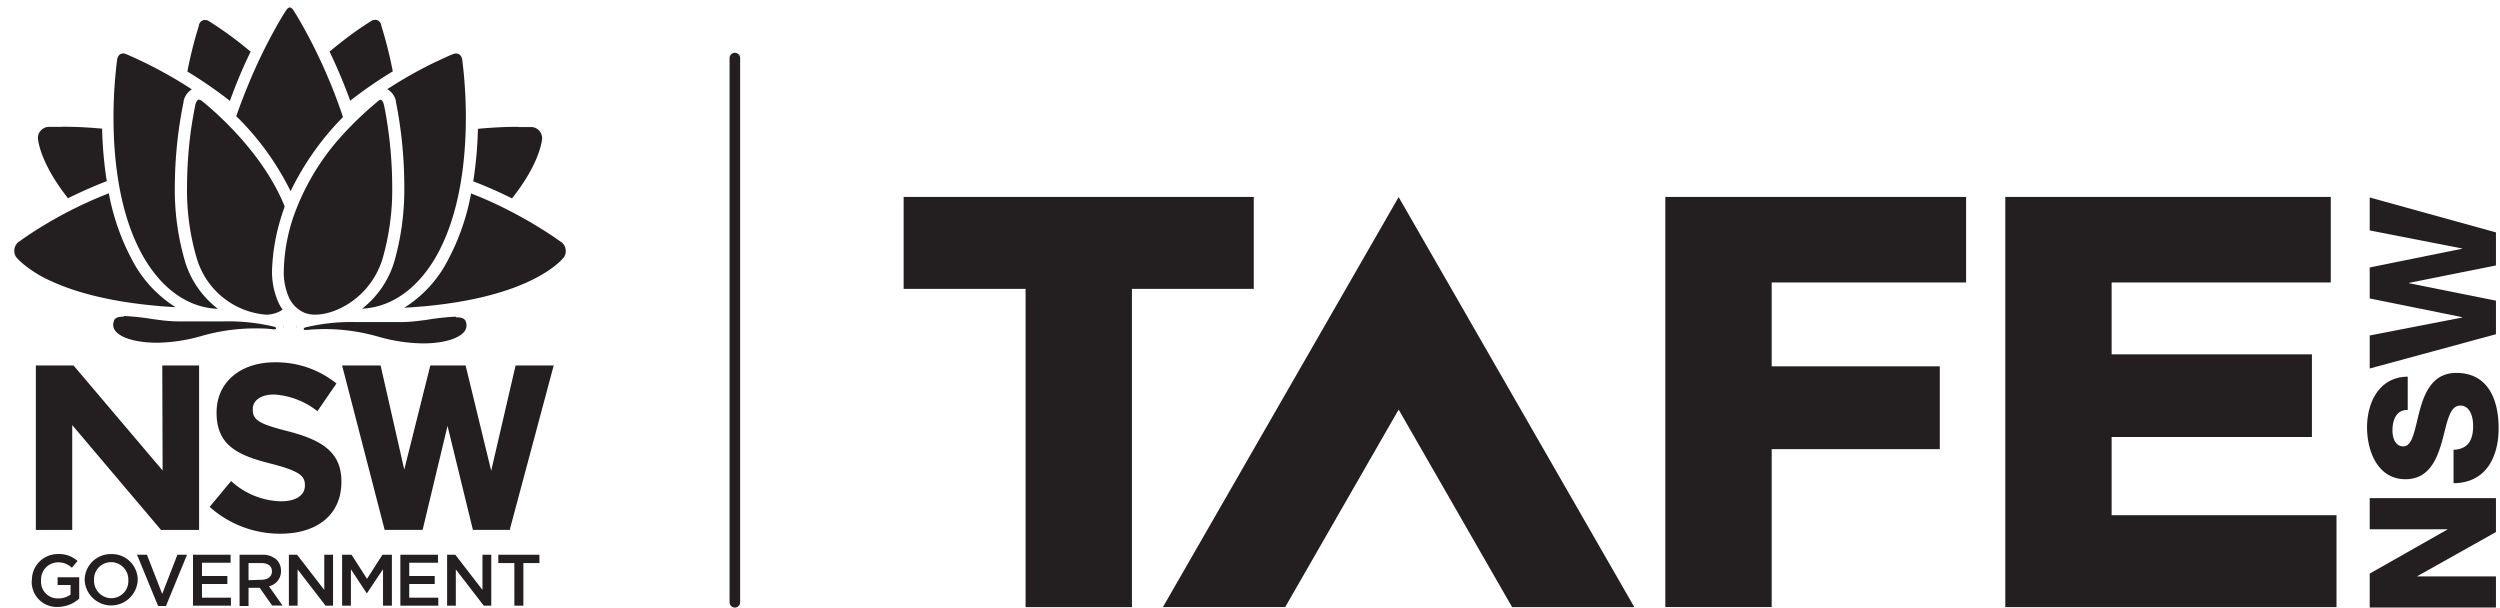
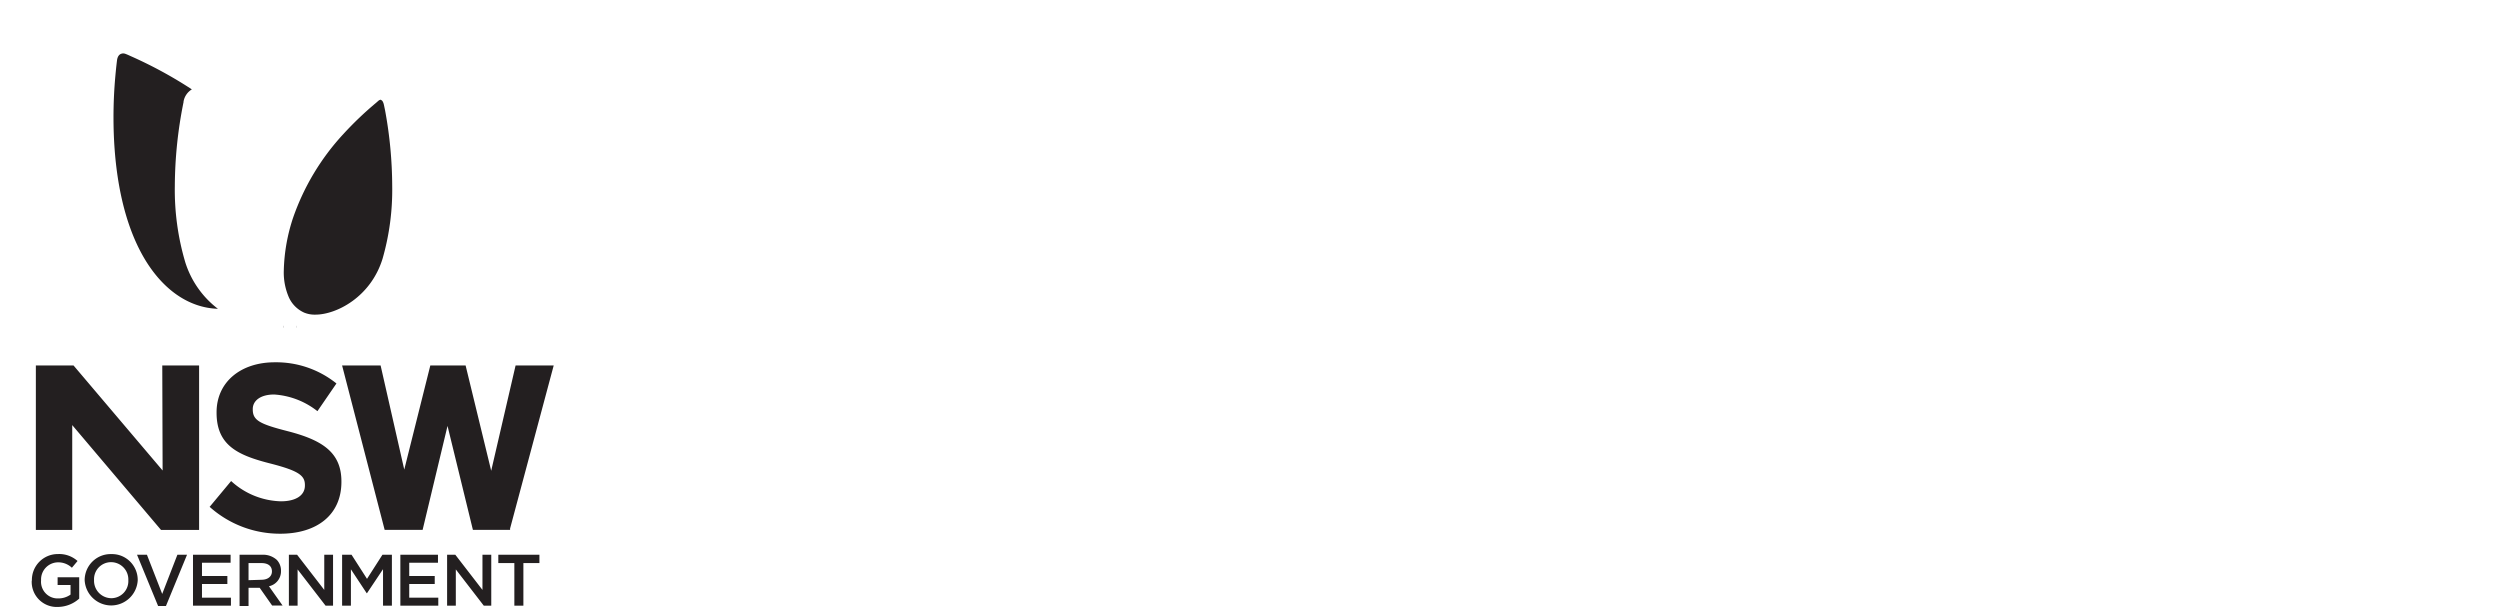
<svg xmlns="http://www.w3.org/2000/svg" width="111" height="27" fill="none" viewBox="0 0 111 27">
  <path fill="#231F20" d="M1.416 25.77a1.15 1.15 0 0 1 1.16-1.17c.318-.015.629.096.867.308l-.251.3a.877.877 0 0 0-.63-.24.76.76 0 0 0-.738.795.744.744 0 0 0 .2.577.735.735 0 0 0 .563.23.923.923 0 0 0 .545-.17v-.426h-.574v-.344h.959v.948a1.439 1.439 0 0 1-.94.37 1.112 1.112 0 0 1-1.168-1.163m2.35-.015a1.16 1.16 0 0 1 .345-.837c.223-.22.525-.34.839-.331.31-.009.61.11.832.33.22.219.344.519.34.831a1.183 1.183 0 0 1-1.178 1.119 1.183 1.183 0 0 1-1.178-1.119m1.939 0a.769.769 0 0 0-.763-.803.756.756 0 0 0-.759.796.773.773 0 0 0 .767.804.758.758 0 0 0 .755-.797Zm.387-1.132h.439l.678 1.74.674-1.74h.428l-.936 2.276H7.02l-.936-2.276Zm2.484 0h1.67v.355H8.968v.588h1.127v.356H8.968v.607h1.286v.355H8.569v-2.261Zm2.068 0h1.002c.24-.013.474.07.653.23a.684.684 0 0 1 .184.484.677.677 0 0 1-.534.685l.604.855h-.464l-.553-.788h-.494v.81h-.398V24.63Zm.977 1.11c.28 0 .46-.148.46-.37 0-.24-.173-.37-.464-.37h-.575v.759l.579-.018Zm1.212-1.11h.365l1.206 1.561v-1.561h.39v2.261h-.332l-1.242-1.61v1.61h-.387v-2.261Zm2.363 0h.42l.686 1.07.685-1.07h.42v2.261h-.394v-1.62l-.711 1.065h-.015l-.7-1.059v1.614h-.391v-2.261Zm2.587 0h1.67v.355H18.17v.588h1.132v.356H18.17v.607h1.29v.355h-1.684v-2.261Zm2.075 0h.365l1.205 1.561v-1.561h.391v2.261h-.332l-1.242-1.61v1.61h-.387v-2.261Zm2.986.37h-.712v-.37h1.825v.37h-.712v1.891h-.401V25ZM7.22 20.89l-3.955-4.663H1.592v7.303h1.615v-4.656L7.15 23.53H8.84v-7.303H7.205l.015 4.664Zm15.672-4.663-1.083 4.675-1.136-4.675h-1.567l-1.157 4.623-1.05-4.623h-1.71l1.89 7.3h1.685l1.106-4.616 1.127 4.616h1.651v-.063l1.936-7.236-1.692-.001Zm-13.59 6.285.96-1.154a3.39 3.39 0 0 0 2.21.9c.664 0 1.066-.263 1.066-.7v-.02c0-.414-.255-.625-1.475-.943-1.475-.37-2.447-.796-2.447-2.27v-.018c0-1.347 1.076-2.221 2.58-2.221a4.27 4.27 0 0 1 2.742.94l-.844 1.23a3.458 3.458 0 0 0-1.92-.74c-.622 0-.951.285-.951.643v.023c0 .488.317.648 1.592.973 1.5.392 2.344.937 2.344 2.221v.019c0 1.48-1.106 2.302-2.713 2.302a4.675 4.675 0 0 1-3.132-1.188M13.165 14.57a.304.304 0 0 0 0-.119v.115m-.557-.115a.243.243 0 0 0 0 .115v-.115ZM5.477 2.373c-.15 0-.243.093-.277.274 0 0-.036.262-.077.717a20.27 20.27 0 0 0-.084 1.852c0 1.759.228 4.256 1.319 6.17.833 1.458 2.016 2.284 3.317 2.325a4.172 4.172 0 0 1-1.449-2.066 11.33 11.33 0 0 1-.464-3.39 19.09 19.09 0 0 1 .387-3.72v-.023a.788.788 0 0 1 .369-.544 19.07 19.07 0 0 0-2.724-1.48c-.133-.063-.207-.09-.207-.09a.401.401 0 0 0-.143-.029M16.92 4.423a.232.232 0 0 0-.115.048l-.114.1a15.1 15.1 0 0 0-1.445 1.38 10.56 10.56 0 0 0-2.237 3.729 7.975 7.975 0 0 0-.408 2.32c-.016.412.061.822.224 1.2.136.304.38.546.682.681.158.064.327.094.498.089.921 0 2.454-.77 2.981-2.484a11.07 11.07 0 0 0 .428-3.235 18.783 18.783 0 0 0-.313-3.332c-.037-.185-.06-.285-.06-.285-.022-.089-.066-.196-.143-.196" />
-   <path fill="#231F20" d="M8.839 4.423c-.082 0-.13.108-.16.2l-.055.282c-.025.13-.076.4-.132.784a18.688 18.688 0 0 0-.188 2.561 10.7 10.7 0 0 0 .435 3.229 3.507 3.507 0 0 0 3.055 2.492c.179.003.355-.03.52-.098.084-.033.163-.076.236-.13a1.705 1.705 0 0 1-.188-.313 3.375 3.375 0 0 1-.284-1.43c.03-.842.179-1.675.442-2.476.026-.085.056-.174.085-.255l.034-.104c-1.003-2.5-3.318-4.386-3.564-4.594l-.126-.1a.253.253 0 0 0-.118-.048M12.871.33c-.056 0-.111.045-.17.134 0 0-.048.066-.126.196-.114.193-.224.37-.335.578-.247.44-.626 1.154-1.014 2.042a29.642 29.642 0 0 0-.737 1.877 12.301 12.301 0 0 1 2.414 3.332 12.23 12.23 0 0 1 2.326-3.29 23.368 23.368 0 0 0-2.071-4.54C13.073.53 13.033.46 13.033.46c-.081-.119-.148-.13-.166-.13m7.386 2.044a.331.331 0 0 0-.136.03s-.074.025-.207.084c-.133.06-.299.134-.512.238l-.077.033c-.66.32-1.301.676-1.92 1.07l-.208.129a.781.781 0 0 1 .387.544v.026c.244 1.225.368 2.471.37 3.72a11.63 11.63 0 0 1-.45 3.39 4.178 4.178 0 0 1-1.42 2.067c1.299-.064 2.46-.881 3.288-2.325 1.088-1.914 1.316-4.413 1.316-6.171 0-.622-.03-1.244-.084-1.85-.042-.448-.078-.715-.078-.715-.034-.178-.126-.266-.284-.27M16.653.885h-.056a.293.293 0 0 0-.122.052s-.287.177-.737.492c-.244.177-.63.466-1.106.862.342.711.649 1.439.918 2.18a19.022 19.022 0 0 1 1.89-1.303 18.954 18.954 0 0 0-.516-2.046v-.023a.284.284 0 0 0-.268-.222M9.104.885a.283.283 0 0 0-.27.222v.022c-.209.672-.382 1.356-.515 2.047a18.9 18.9 0 0 1 1.89 1.304c.266-.746.572-1.475.918-2.185A16.009 16.009 0 0 0 9.284.945a.28.28 0 0 0-.121-.053h-.06M2.733 5.634h-.605a.508.508 0 0 0-.369.23.483.483 0 0 0-.076.28c.028.263.202 1.219 1.336 2.659a19.85 19.85 0 0 1 1.722-.76c-.121-.77-.19-1.55-.207-2.331a19.75 19.75 0 0 0-1.58-.085h-.208m20.261.007H22.8c-.338 0-.888.022-1.58.085-.018.781-.087 1.56-.207 2.332.56.215 1.139.466 1.72.759 1.14-1.444 1.314-2.4 1.339-2.662a.537.537 0 0 0-.077-.277.508.508 0 0 0-.369-.23h-.604" />
-   <path fill="#231F20" d="M20.916 8.588a10.188 10.188 0 0 1-1.08 3.058 5.399 5.399 0 0 1-1.887 2.017c5.408-.296 6.933-2.044 7.091-2.244a.5.5 0 0 0-.107-.663l-.18-.121c-.084-.067-.21-.148-.369-.252l-.129-.084a18.99 18.99 0 0 0-1.772-1.011c-.51-.26-1.033-.493-1.567-.697M4.82 8.588A18.522 18.522 0 0 0 .996 10.62a1.702 1.702 0 0 1-.174.122.513.513 0 0 0-.188.396c0 .095.027.187.077.267l.037.04.019.026c.081.088.169.17.26.245.393.324.828.59 1.295.788 1.36.622 3.247 1.01 5.474 1.136a5.463 5.463 0 0 1-1.888-2.02 10.232 10.232 0 0 1-1.08-3.058m15.41 5.497c-.438.022-.873.07-1.305.144l-.291.037a6.978 6.978 0 0 1-1.04.06H15.82a8.77 8.77 0 0 0-2.273.24.084.084 0 0 0-.063.077c0 .026.051.034.088.034h.037c.298-.03.589-.04.862-.04a8.61 8.61 0 0 1 2.307.332 7.466 7.466 0 0 0 1.994.304c.855 0 1.533-.185 1.813-.489a.44.44 0 0 0 .126-.336c-.023-.23-.096-.333-.472-.333m-14.743-.03c-.369 0-.445.104-.468.333a.431.431 0 0 0 .122.333c.272.304.97.492 1.817.492a7.428 7.428 0 0 0 1.994-.303 8.616 8.616 0 0 1 2.307-.333c.273 0 .564 0 .863.04h.037c.037 0 .084 0 .088-.033a.085.085 0 0 0-.063-.077 8.707 8.707 0 0 0-2.273-.241H8.134a7.093 7.093 0 0 1-1.039-.06l-.299-.04c-.43-.072-.865-.12-1.3-.14m50.172-1.204h-5.41v14.13h-4.722v-14.13h-5.414V8.743h15.546v4.083Zm18.27-4.083h13.357v3.798h-8.632v3.724h7.464v3.676h-7.464v7.014H73.94V8.743Zm15.097 0h14.451v3.798h-9.73v3.19h8.893v3.673h-8.893v3.472h9.985v4.08H89.035V8.742ZM62.1 18.186l5.038 8.77h5.426L62.1 8.75 51.633 26.955h5.429l5.038-8.769ZM105.215 26.974v-1.507l3.453-1.958v-.011h-3.453v-1.381h5.605v1.506l-3.494 1.96v.01h3.494v1.38h-5.605Zm3.722-7.004c.656-.03.87-.437.87-1.062 0-.44-.155-.9-.571-.9-.498 0-.59.807-.818 1.614-.229.807-.594 1.655-1.619 1.655-1.223 0-1.702-1.24-1.702-2.3 0-1.11.542-2.245 1.806-2.253v1.481c-.512-.023-.678.459-.678.906 0 .315.114.708.482.708.432 0 .513-.811.738-1.63.225-.817.604-1.632 1.617-1.632 1.424 0 1.877 1.214 1.877 2.451 0 1.296-.569 2.435-2.002 2.447V19.97Zm1.883-9.654v1.47l-3.862.774v.014l3.862.774v1.492l-5.605 1.521v-1.466l4.102-.796v-.018l-4.102-.83v-1.376l4.102-.83v-.014l-4.102-.8V8.767l5.605 1.55Zm-78.195 16.66a.236.236 0 0 1-.232-.235V2.595a.235.235 0 1 1 .469 0v24.146a.235.235 0 0 1-.237.236Z" />
</svg>